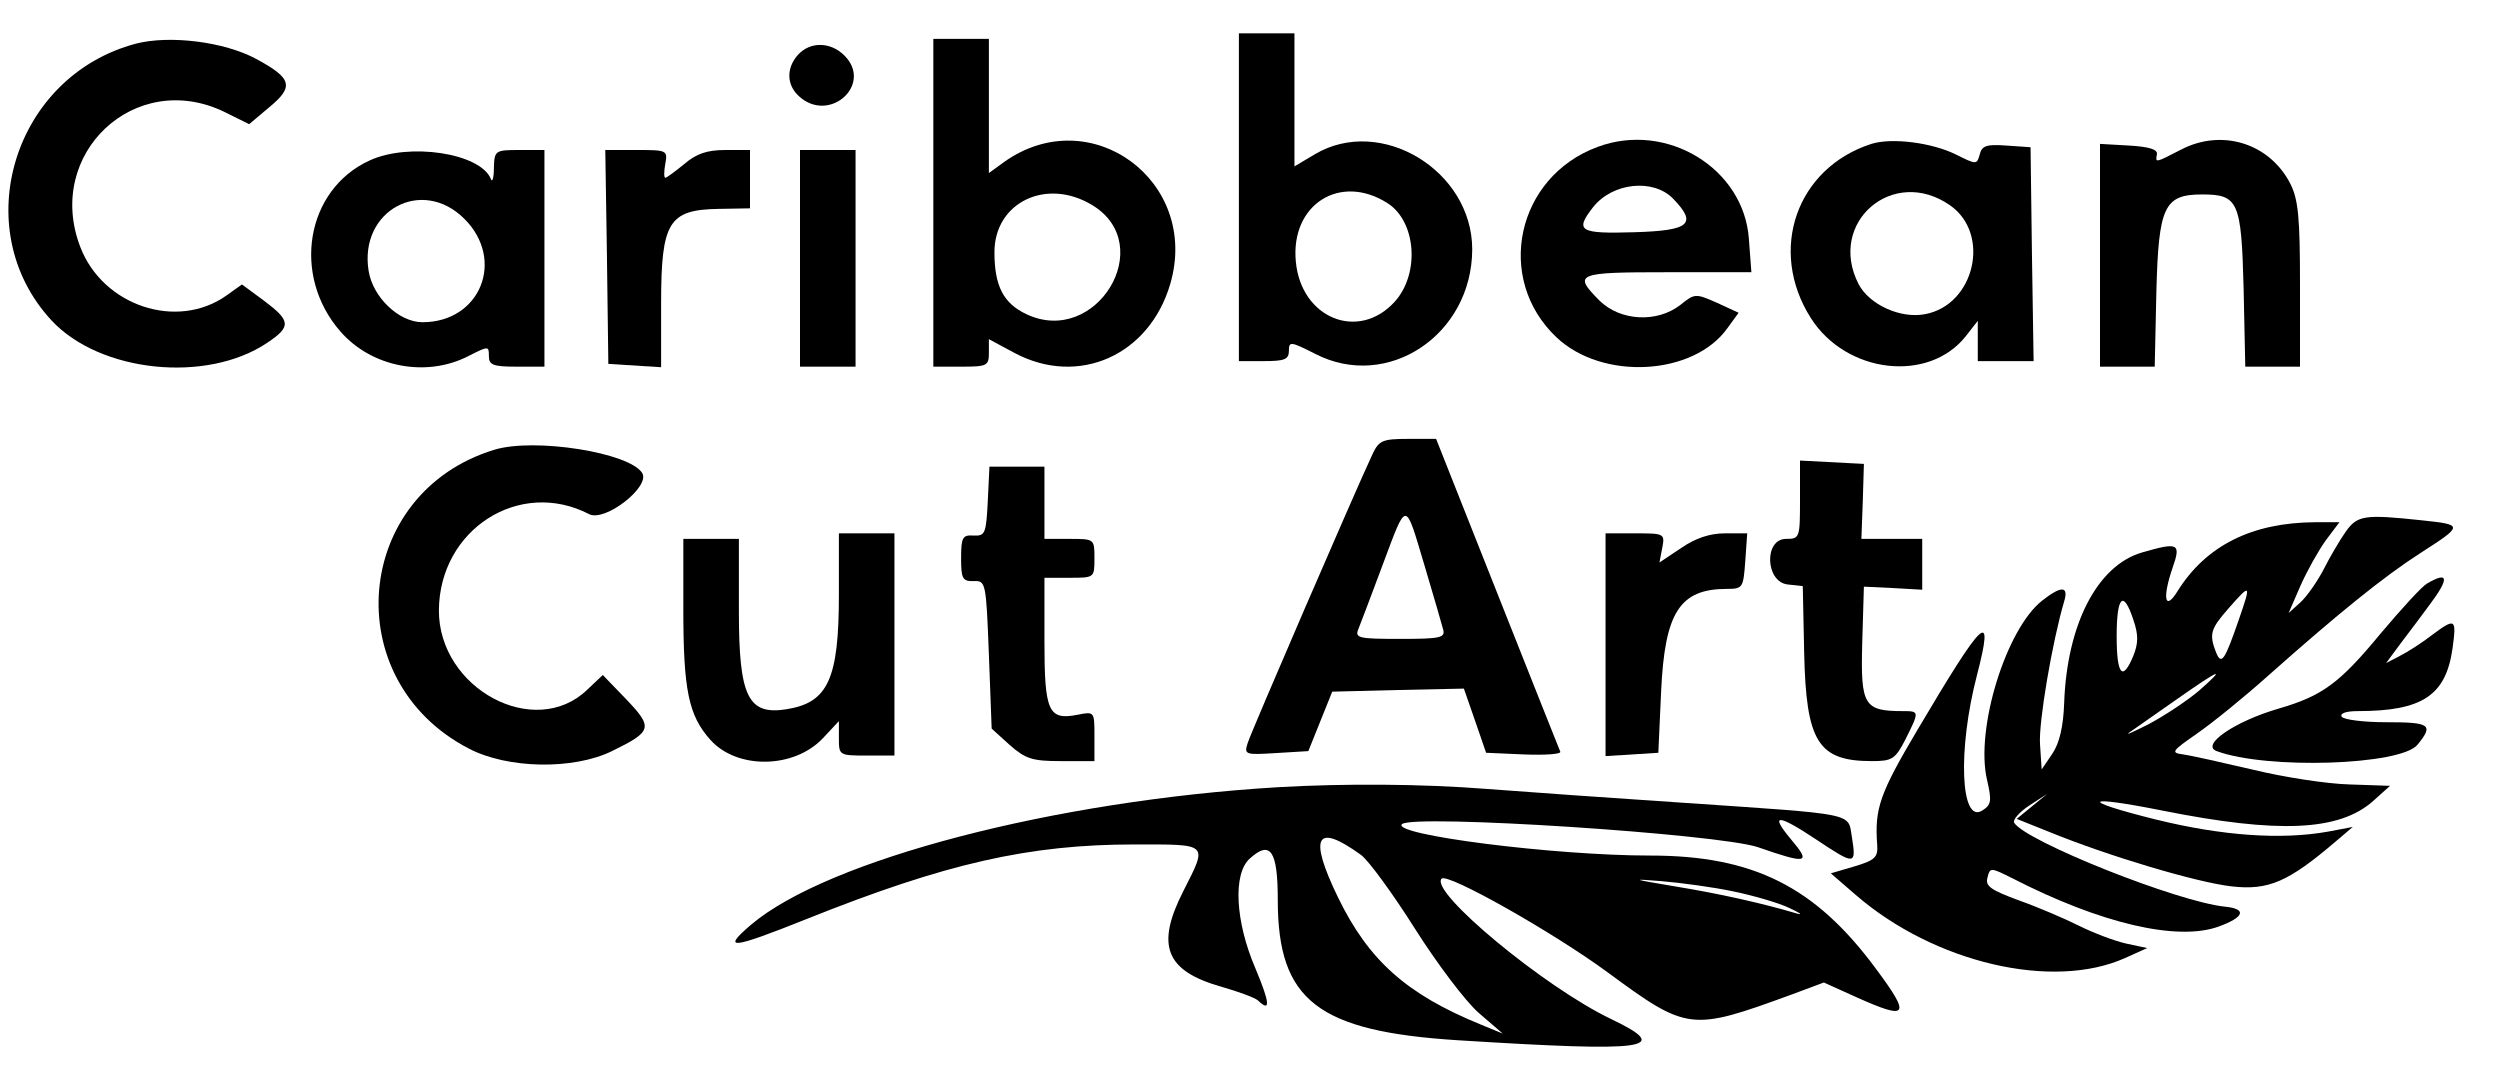
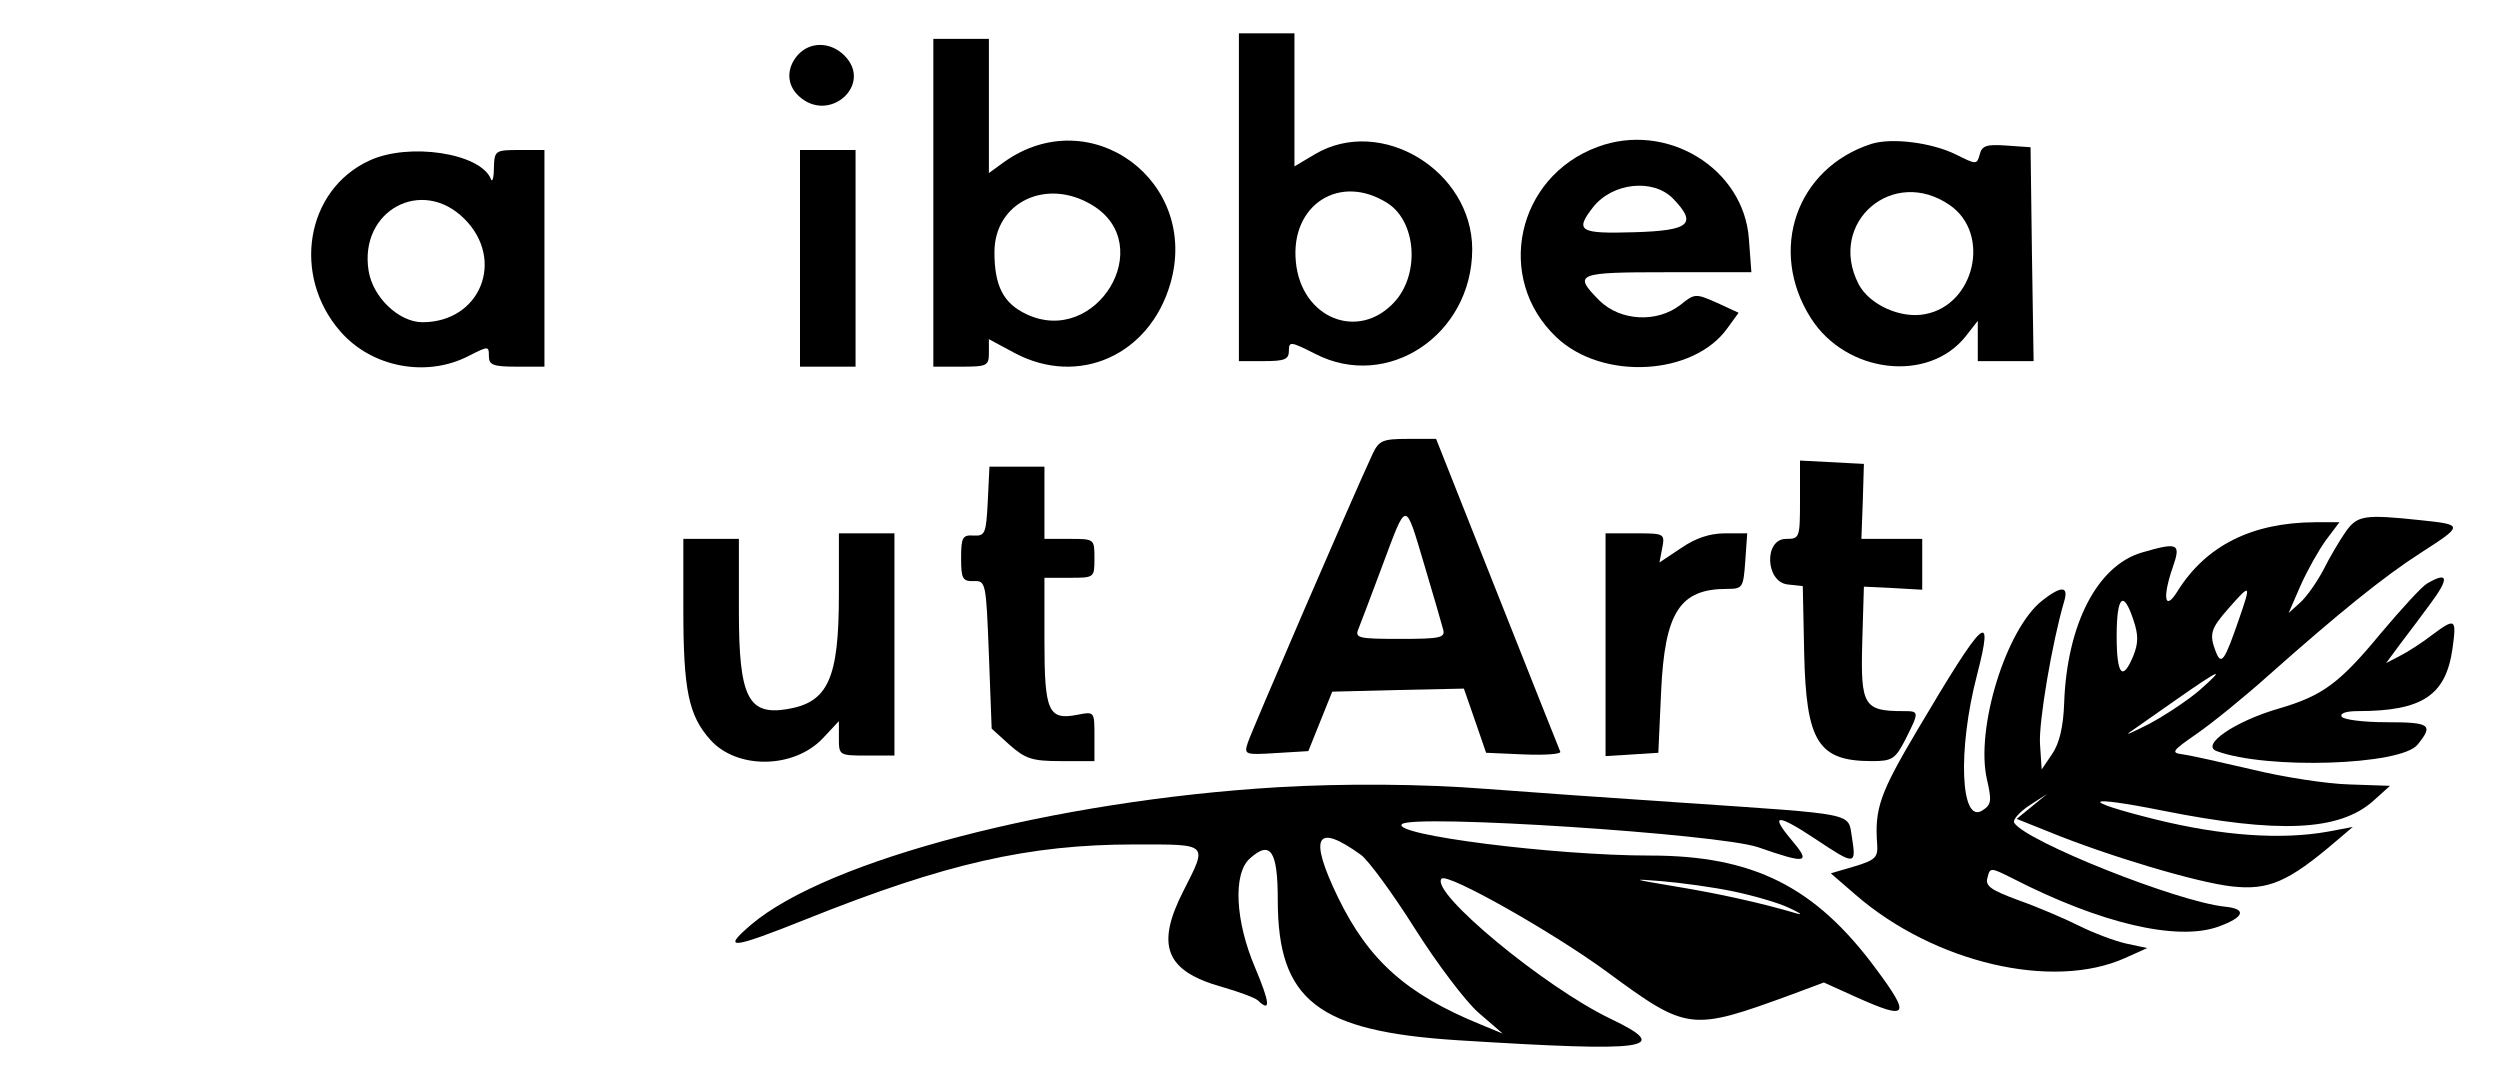
<svg xmlns="http://www.w3.org/2000/svg" preserveAspectRatio="xMidYMid meet" viewBox="0 0 450 193" height="193pt" width="450pt" version="1.0">
  <g stroke="none" fill="#000000" transform="translate(0,193) scale(0.05,-0.05)">
    <path d="M4460 3150 l0 -590 90 0 c74 0 90 6 90 37 0 35 6 34 95 -11 260 -134 564 68 565 376 0 284 -329 483 -566 343 l-74 -44 0 240 0 239 -100 0 -100 0 0 -590z m536 -22 c102 -66 116 -252 26 -353 -130 -145 -338 -62 -357 143 -20 206 160 320 331 210z" />
-     <path d="M490 3703 c-441 -116 -610 -666 -305 -996 174 -188 559 -228 777 -81 87 58 85 79 -11 151 l-80 59 -56 -40 c-178 -126 -445 -37 -526 175 -129 336 198 642 519 486 l89 -44 70 59 c93 76 85 106 -45 176 -115 62 -311 86 -432 55z" />
    <path d="M3360 3130 l0 -590 100 0 c93 0 100 3 100 49 l0 50 93 -50 c230 -122 485 -8 560 249 108 370 -287 660 -598 439 l-55 -40 0 242 0 241 -100 0 -100 0 0 -590z m573 -9 c236 -144 13 -511 -238 -392 -83 39 -115 102 -115 223 0 180 188 270 353 169z" />
    <path d="M2873 3663 c-43 -48 -42 -109 4 -150 109 -99 267 43 163 147 -50 50 -123 51 -167 3z" />
    <path d="M5751 3331 c-292 -108 -371 -474 -148 -685 165 -157 494 -139 616 33 l40 55 -78 36 c-77 34 -80 34 -132 -8 -84 -65 -216 -58 -291 16 -96 97 -84 102 244 102 l303 0 -9 120 c-18 254 -296 424 -545 331z m272 -186 c88 -91 61 -115 -138 -121 -199 -6 -217 4 -150 90 70 89 217 104 288 31z" />
    <path d="M6737 3342 c-270 -87 -373 -383 -218 -627 127 -200 424 -235 558 -65 l43 55 0 -72 0 -73 100 0 101 0 -6 385 -5 385 -87 6 c-71 5 -88 0 -96 -32 -10 -37 -12 -37 -84 -1 -88 44 -233 62 -306 39z m283 -221 c148 -103 89 -359 -90 -392 -88 -17 -200 34 -239 108 -114 222 124 427 329 284z" />
-     <path d="M7851 3321 c-93 -48 -92 -48 -86 -16 3 17 -29 27 -100 31 l-105 6 0 -401 0 -401 98 0 99 0 6 272 c8 305 28 348 165 348 130 0 141 -25 149 -338 l6 -282 99 0 98 0 0 295 c0 241 -6 307 -35 364 -75 146 -247 199 -394 122z" />
    <path d="M1330 3282 c-229 -105 -281 -414 -104 -616 112 -128 308 -166 460 -88 73 37 74 37 74 0 0 -32 15 -38 100 -38 l100 0 0 390 0 390 -90 0 c-88 0 -90 -2 -92 -65 0 -36 -6 -54 -11 -39 -38 93 -295 132 -437 66z m342 -210 c148 -148 57 -372 -151 -372 -85 0 -179 90 -194 185 -35 217 192 340 345 187z" />
-     <path d="M2185 2935 l5 -385 95 -6 95 -6 0 230 c0 293 27 337 207 340 l113 2 0 105 0 105 -88 0 c-66 0 -105 -13 -148 -50 -33 -27 -64 -50 -69 -50 -5 0 -5 23 0 50 9 49 6 50 -103 50 l-113 0 6 -385z" />
    <path d="M2880 2930 l0 -390 100 0 100 0 0 390 0 390 -100 0 -100 0 0 -390z" />
    <path d="M4941 2225 c-66 -141 -437 -1000 -449 -1039 -14 -43 -10 -44 102 -37 l116 7 43 107 43 107 237 6 237 5 40 -115 40 -116 137 -6 c75 -3 134 1 130 10 -4 9 -106 266 -227 571 l-220 555 -102 0 c-91 0 -104 -6 -127 -55z m187 -400 c32 -107 62 -211 67 -230 9 -31 -8 -35 -155 -35 -149 0 -163 3 -150 35 8 19 47 123 87 230 89 237 80 237 151 0z" />
-     <path d="M1780 2241 c-509 -155 -567 -830 -92 -1076 140 -73 376 -77 515 -9 145 71 149 84 52 186 l-85 88 -56 -53 c-189 -182 -535 4 -534 286 2 291 290 476 541 346 57 -29 221 99 191 148 -46 74 -388 128 -532 84z" />
    <path d="M6480 2061 c0 -137 -1 -141 -50 -141 -80 0 -75 -154 5 -164 l55 -6 5 -240 c7 -321 50 -390 244 -390 73 0 84 7 121 79 50 100 50 101 -9 101 -141 0 -153 20 -147 244 l6 204 105 -5 105 -6 0 92 0 91 -109 0 -110 0 5 135 4 135 -115 6 -115 6 0 -141z" />
    <path d="M3556 2055 c-6 -115 -9 -125 -51 -123 -40 3 -45 -7 -45 -81 0 -74 5 -84 45 -83 44 2 45 -4 55 -265 l10 -266 65 -59 c57 -50 81 -58 185 -58 l120 0 0 90 c0 88 0 89 -60 77 -106 -21 -120 11 -120 265 l0 228 90 0 c90 0 90 0 90 70 0 70 0 70 -90 70 l-90 0 0 130 0 130 -99 0 -99 0 -6 -125z" />
    <path d="M8444 1945 c-21 -30 -57 -91 -79 -135 -23 -44 -60 -97 -83 -118 l-43 -39 43 99 c24 54 65 127 91 163 l49 65 -86 0 c-229 -1 -395 -84 -498 -250 -45 -72 -54 -22 -16 88 30 86 20 91 -111 53 -161 -47 -270 -259 -280 -542 -3 -85 -17 -145 -43 -183 l-38 -56 -6 92 c-5 79 44 367 87 513 17 56 -10 57 -79 3 -130 -102 -241 -461 -199 -644 18 -78 16 -91 -17 -112 -78 -49 -89 218 -19 487 63 244 27 211 -215 -198 -135 -228 -154 -282 -144 -413 3 -44 -8 -55 -82 -77 l-85 -25 90 -78 c282 -244 708 -344 969 -227 l80 36 -75 16 c-41 9 -118 38 -170 64 -52 26 -150 68 -218 92 -100 37 -121 51 -112 82 9 37 12 36 88 -2 319 -164 595 -228 743 -175 94 34 104 64 24 72 -170 17 -717 235 -759 302 -6 10 18 38 54 62 l65 42 -55 -45 -55 -45 115 -46 c212 -87 534 -183 659 -197 133 -15 204 16 376 163 l60 51 -90 -17 c-168 -30 -381 -15 -620 44 -277 69 -262 89 24 32 420 -84 638 -74 760 35 l60 54 -146 5 c-80 2 -236 26 -347 53 -111 26 -223 51 -251 55 -46 6 -43 11 49 75 55 38 171 132 258 210 250 222 414 355 548 441 154 99 154 101 2 117 -206 22 -231 18 -273 -42z m-384 -315 c-51 -148 -63 -166 -82 -119 -26 66 -20 85 44 158 81 92 83 91 38 -39z m-380 -1 c19 -55 18 -85 0 -130 -39 -94 -60 -69 -60 71 0 144 24 168 60 59z m237 -255 c-41 -35 -122 -89 -180 -120 -59 -30 -90 -44 -70 -30 20 14 97 68 170 119 157 110 180 119 80 31z" />
    <path d="M3020 1719 c0 -303 -39 -388 -187 -412 -140 -23 -173 44 -173 352 l0 261 -100 0 -100 0 0 -255 c0 -289 19 -381 97 -468 96 -108 302 -105 406 6 l57 61 0 -62 c0 -61 1 -62 100 -62 l100 0 0 400 0 400 -100 0 -100 0 0 -221z" />
    <path d="M5780 1539 l0 -401 95 6 95 6 10 220 c13 286 67 370 237 370 57 0 59 4 66 100 l7 100 -80 0 c-54 0 -106 -17 -158 -53 l-78 -52 10 52 c10 52 8 53 -97 53 l-107 0 0 -401z" />
    <path d="M8737 1759 c-18 -10 -93 -92 -167 -180 -148 -179 -209 -224 -367 -270 -158 -46 -282 -131 -223 -153 181 -67 663 -51 723 23 59 72 46 81 -112 81 -82 0 -154 9 -161 20 -7 12 16 20 58 20 232 0 317 56 341 225 15 109 11 112 -75 48 -35 -27 -86 -60 -114 -74 l-50 -26 51 69 c28 37 76 100 105 140 73 97 69 123 -9 77z" />
    <path d="M4600 1026 c-803 -48 -1619 -261 -1895 -494 -109 -93 -75 -90 200 20 500 200 799 268 1180 268 269 0 263 6 175 -168 -100 -196 -64 -287 136 -344 63 -18 123 -40 133 -50 46 -44 43 -9 -10 117 -72 168 -81 339 -20 394 75 68 101 28 101 -149 0 -362 144 -473 650 -505 687 -43 774 -31 549 77 -239 114 -655 459 -609 505 22 21 401 -193 597 -337 288 -212 300 -213 661 -81 l118 44 115 -52 c189 -85 200 -70 72 102 -218 295 -441 407 -812 407 -347 0 -933 75 -894 113 37 37 1141 -35 1282 -83 178 -62 192 -58 119 28 -78 93 -50 93 90 0 141 -94 145 -93 129 8 -15 89 23 81 -607 124 -258 17 -578 40 -710 50 -229 18 -510 20 -750 6z m300 -244 c27 -20 114 -139 193 -264 79 -125 182 -262 230 -304 l87 -75 -80 33 c-267 109 -403 231 -513 457 -107 221 -80 271 83 153z m1340 -131 c72 -15 162 -41 200 -59 39 -18 52 -27 30 -21 -128 38 -281 72 -440 98 -155 26 -162 28 -50 19 72 -6 189 -22 260 -37z" />
  </g>
</svg>